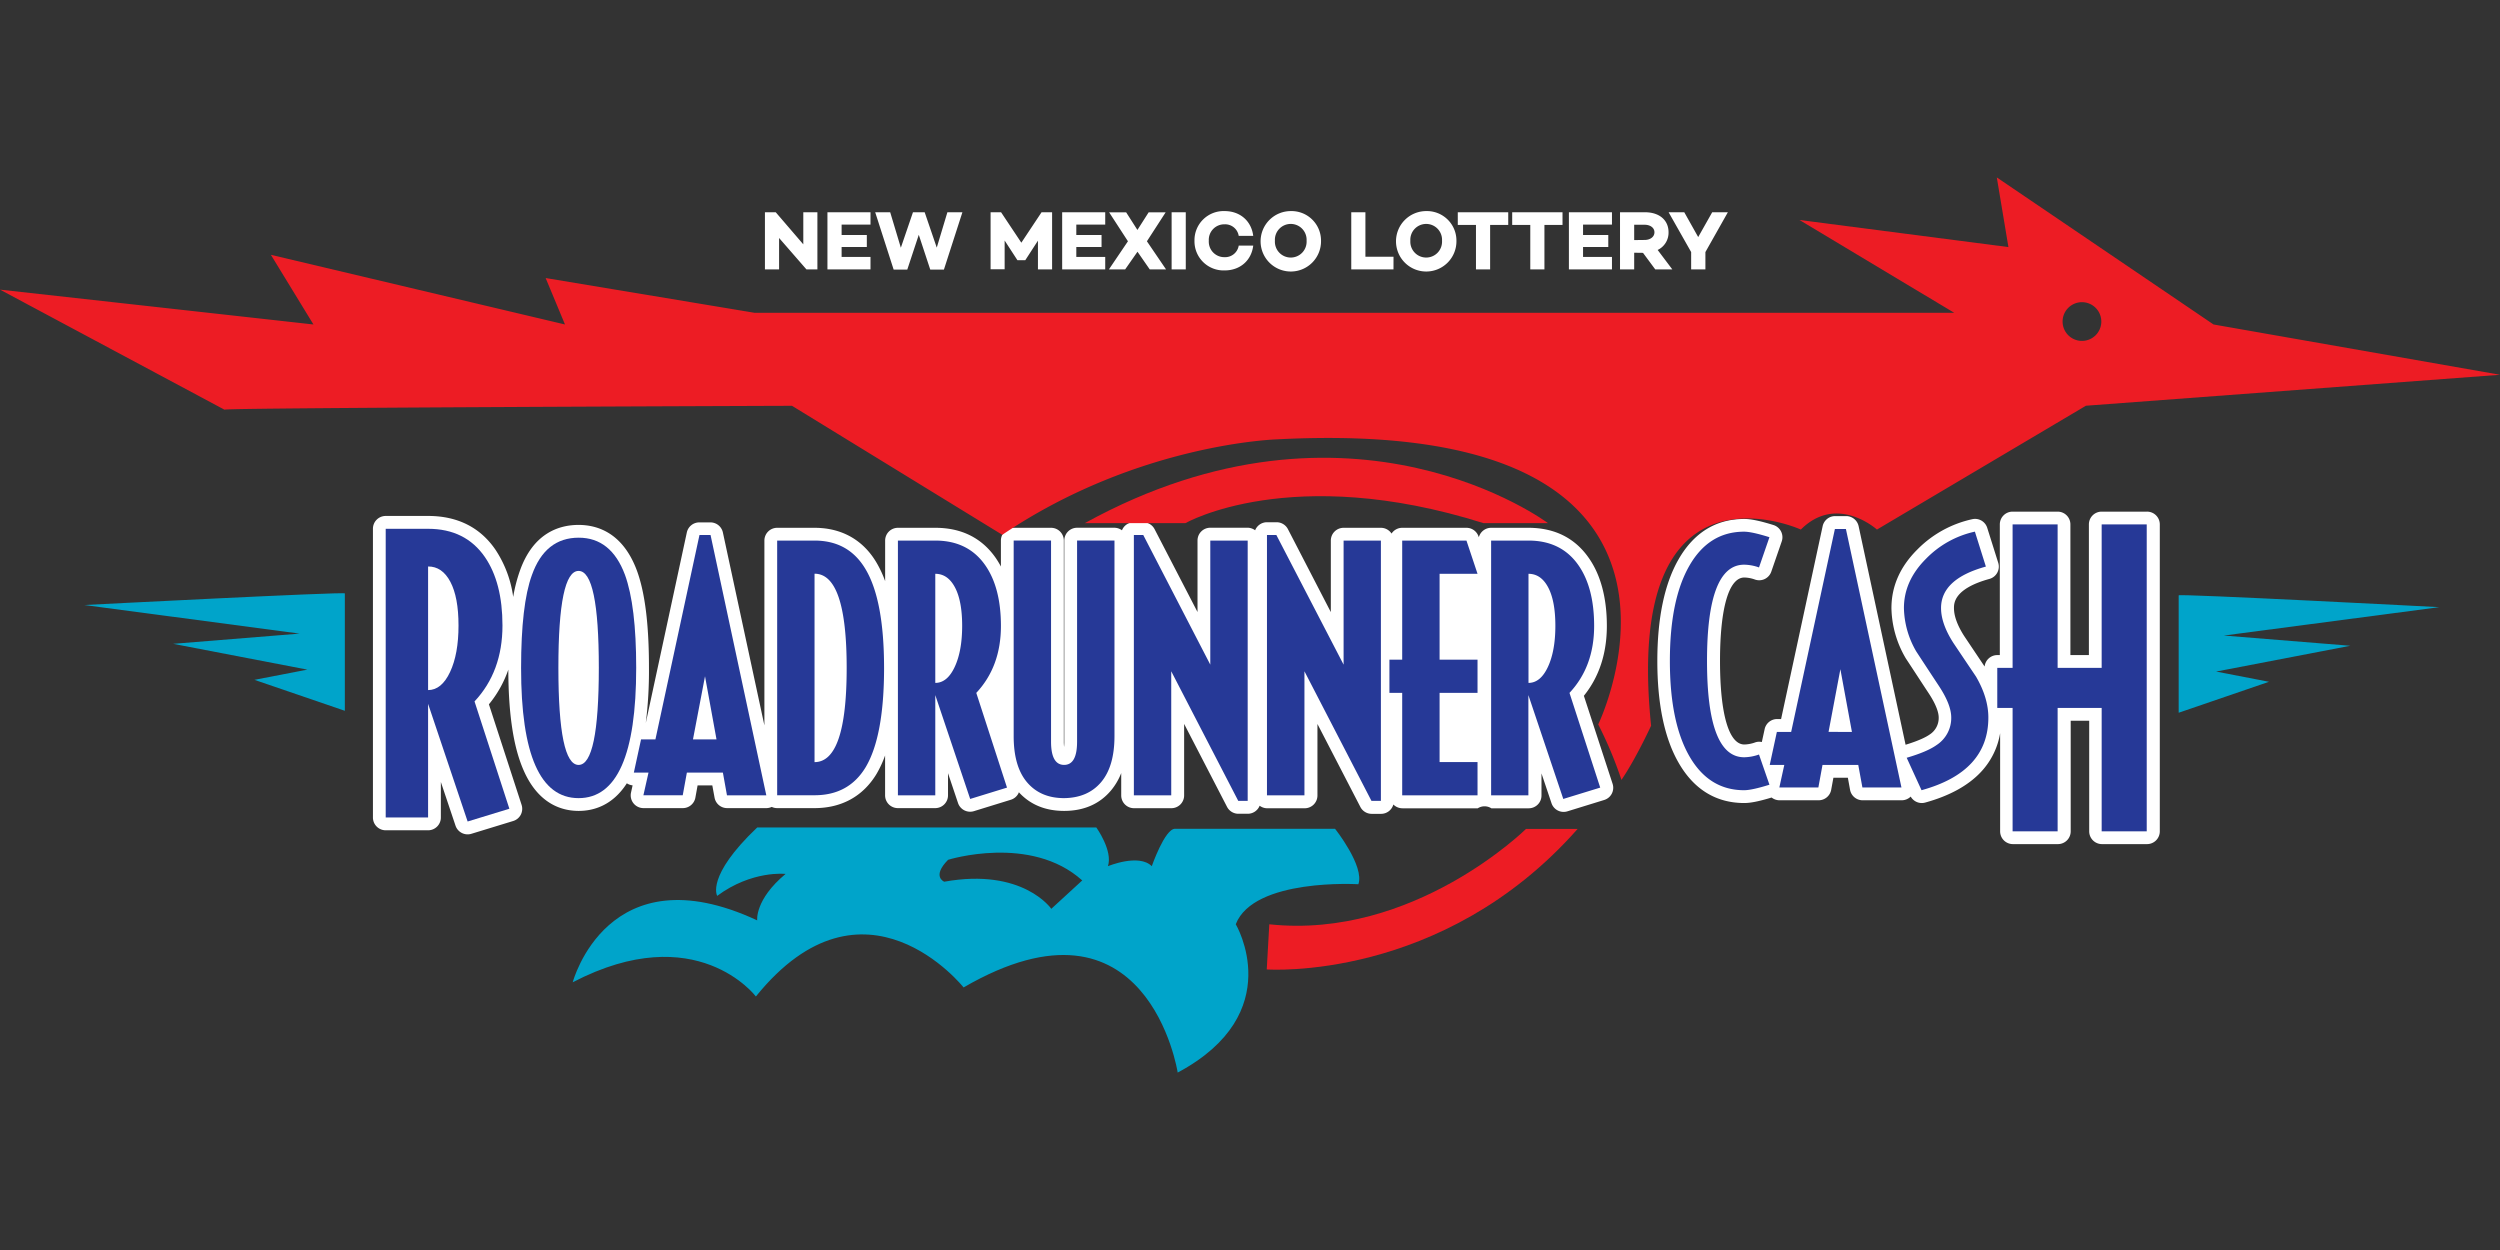
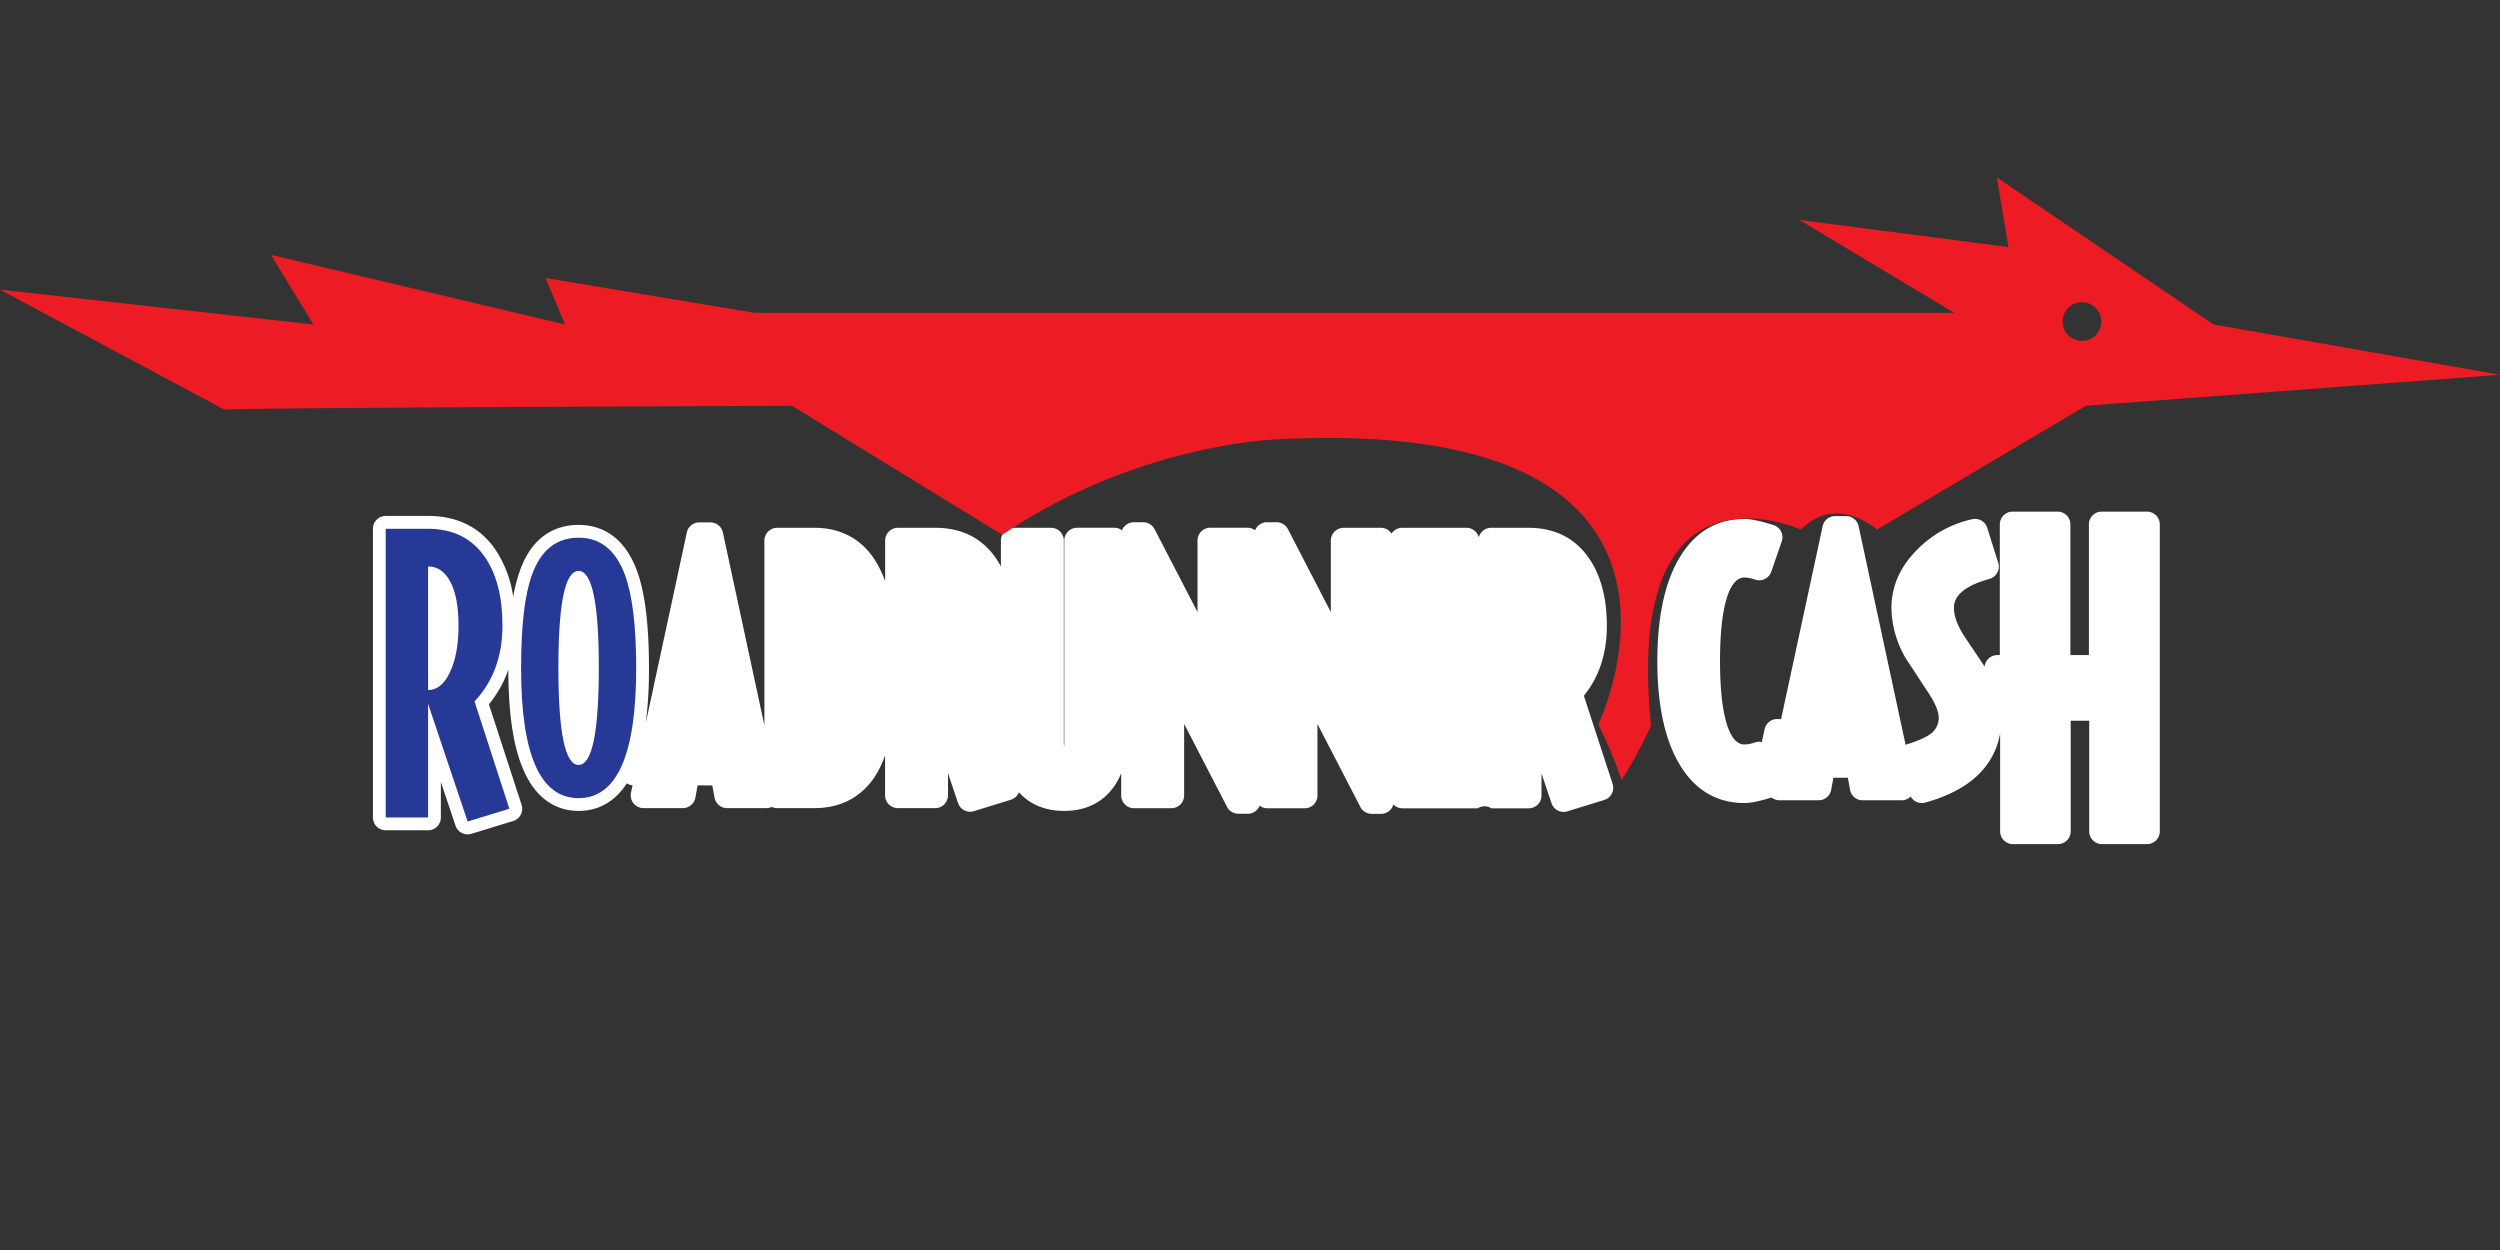
<svg xmlns="http://www.w3.org/2000/svg" viewBox="0 0 529.17 264.58">
  <rect x="0" y="0" width="529.17" height="264.58" fill="#333333" stroke="none" />
  <g data-name="Layer 1">
    <path fill="#fff" d="M335.254 147.28c3.244-4.012 4.866-8.987 4.866-14.804s-1.265-10.706-3.785-14.317c-2.946-4.272-7.26-6.44-12.835-6.44h-7.878a2.703 2.703 0 0 0-2.6 2l-.055-.15a2.703 2.703 0 0 0-2.563-1.85h-13.603a2.703 2.703 0 0 0-2.255 1.222 2.703 2.703 0 0 0-2.254-1.222h-7.894a2.703 2.703 0 0 0-2.704 2.703v15.14L272.611 112a2.703 2.703 0 0 0-2.4-1.46h-2.034a2.703 2.703 0 0 0-2.508 1.704 2.703 2.703 0 0 0-1.595-.541h-7.894a2.703 2.703 0 0 0-2.704 2.703v15.14l-9.089-17.54a2.703 2.703 0 0 0-2.406-1.46h-1.99a2.703 2.703 0 0 0-2.508 1.703 2.703 2.703 0 0 0-1.595-.54h-7.905a2.703 2.703 0 0 0-2.703 2.703v42.557a11.003 11.003 0 0 1-.049 1.13 10.814 10.814 0 0 1-.054-1.13v-42.547a2.703 2.703 0 0 0-2.703-2.703h-7.91a2.703 2.703 0 0 0-2.704 2.703v5.494a18.88 18.88 0 0 0-1.054-1.757c-2.947-4.272-7.262-6.44-12.836-6.44h-7.91a2.703 2.703 0 0 0-2.704 2.703v8.586a23.06 23.06 0 0 0-1.838-3.936c-2.844-4.806-7.38-7.353-13.106-7.353h-7.91a2.703 2.703 0 0 0-2.704 2.703v39.119l-8.786-40.832a2.703 2.703 0 0 0-2.643-2.136h-2.347a2.703 2.703 0 0 0-2.644 2.136l-8.689 40.334a88.46 88.46 0 0 0 .676-11.678c0-9.192-.838-15.95-2.568-20.633-2.968-7.953-8.343-9.624-12.328-9.624-4.103 0-9.597 1.687-12.435 9.732a32.64 32.64 0 0 0-1.406 5.515 23.909 23.909 0 0 0-3.752-9.997c-3.244-4.742-8.062-7.148-14.247-7.148h-8.986a2.703 2.703 0 0 0-2.704 2.704v61.129a2.703 2.703 0 0 0 2.704 2.703h8.97a2.703 2.703 0 0 0 2.703-2.703v-7.52l3.103 9.245a2.703 2.703 0 0 0 3.358 1.72l8.835-2.704a2.703 2.703 0 0 0 1.622-1.336 2.73 2.73 0 0 0 .173-2.081l-6.92-21.282a23.65 23.65 0 0 0 4.108-7.347c.027 9.472 1.082 16.48 3.277 21.405 3.109 7.029 8.029 8.5 11.614 8.5 3.076 0 7.142-1.082 10.197-5.845a2.73 2.73 0 0 0 1.216.438l-.335 1.535a2.703 2.703 0 0 0 2.639 3.282h8.326a2.703 2.703 0 0 0 2.66-2.216l.47-2.59h3.115l.476 2.59a2.703 2.703 0 0 0 2.655 2.216h8.299a2.795 2.795 0 0 0 1.152-.254 2.703 2.703 0 0 0 1.135.254h7.91c5.758 0 10.311-2.52 13.166-7.293a22.828 22.828 0 0 0 1.779-3.85v8.44a2.703 2.703 0 0 0 2.703 2.703h7.91a2.703 2.703 0 0 0 2.704-2.703v-4.688l2.119 6.31a2.703 2.703 0 0 0 2.563 1.844 2.736 2.736 0 0 0 .8-.12l7.791-2.405a2.703 2.703 0 0 0 1.622-1.336 2.163 2.163 0 0 0 .103-.26c2.395 2.618 5.612 3.948 9.575 3.948 4.185 0 7.527-1.466 9.927-4.326a13.22 13.22 0 0 0 2.163-3.682v4.731a2.703 2.703 0 0 0 2.703 2.704h7.91a2.703 2.703 0 0 0 2.704-2.704v-15.139l9.083 17.561a2.703 2.703 0 0 0 2.401 1.46h1.995a2.703 2.703 0 0 0 2.504-1.703 2.703 2.703 0 0 0 1.622.54h7.91a2.703 2.703 0 0 0 2.703-2.703v-15.139l9.084 17.562a2.703 2.703 0 0 0 2.4 1.46h1.995a2.703 2.703 0 0 0 2.59-1.98 2.703 2.703 0 0 0 1.92.806h15.944a2.666 2.666 0 0 1 2.877 0h7.91a2.703 2.703 0 0 0 2.703-2.703v-4.683l2.12 6.305a2.703 2.703 0 0 0 2.562 1.844 2.736 2.736 0 0 0 .8-.12l7.797-2.405a2.703 2.703 0 0 0 1.774-3.418zM454.393 108.297h-9.538a2.703 2.703 0 0 0-2.703 2.703v27.661h-3.915V111a2.703 2.703 0 0 0-2.703-2.703h-9.532a2.703 2.703 0 0 0-2.704 2.703v27.661h-.54a2.703 2.703 0 0 0-2.677 2.422l-4.325-6.455c-1.444-2.25-2.163-4.24-2.163-5.91 0-1.016 0-4.11 7.505-6.18a2.703 2.703 0 0 0 1.86-3.422l-2.325-7.392a2.703 2.703 0 0 0-2.58-1.892 2.606 2.606 0 0 0-.605.07 23.282 23.282 0 0 0-11.684 6.489c-3.606 3.611-5.407 7.758-5.407 12.316a21.627 21.627 0 0 0 2.958 10.511c.032.06.065.108.097.162 1.622 2.45 3.206 4.904 4.785 7.294 1.795 2.703 2.163 4.325 2.163 5.207a4.152 4.152 0 0 1-1.957 3.622c-.687.482-2.13 1.244-5.05 2.136l-9.943-46.266a2.703 2.703 0 0 0-2.644-2.13h-2.33a2.703 2.703 0 0 0-2.64 2.13L377 152.2h-.849a2.703 2.703 0 0 0-2.638 2.163l-.59 2.703a2.536 2.536 0 0 0-1.433.086 7.132 7.132 0 0 1-2.265.433c-3.277 0-5.153-6.44-5.153-17.67s1.876-17.674 5.153-17.674a7.029 7.029 0 0 1 2.265.438 2.79 2.79 0 0 0 .882.146 2.703 2.703 0 0 0 2.552-1.822l2.211-6.402a2.703 2.703 0 0 0-1.746-3.466c-2.812-.876-4.77-1.287-6.164-1.287-5.98 0-10.668 2.877-13.928 8.548-2.98 5.186-4.493 12.436-4.493 21.52s1.514 16.333 4.493 21.519c3.244 5.666 7.948 8.542 13.928 8.542 1.325 0 3.174-.373 5.769-1.168a2.703 2.703 0 0 0 1.682.584h8.267a2.703 2.703 0 0 0 2.66-2.216l.47-2.558h3.06l.465 2.558a2.703 2.703 0 0 0 2.66 2.216h8.267a2.703 2.703 0 0 0 1.909-.784 2.703 2.703 0 0 0 2.341 1.368 2.741 2.741 0 0 0 .72-.097c5.184-1.427 9.19-3.639 11.894-6.57a15.734 15.734 0 0 0 3.974-8.11v20.768a2.703 2.703 0 0 0 2.704 2.703h9.532a2.703 2.703 0 0 0 2.703-2.703v-23.417h3.915v23.417a2.703 2.703 0 0 0 2.703 2.703h9.538a2.703 2.703 0 0 0 2.703-2.703V111a2.703 2.703 0 0 0-2.768-2.703z" />
-     <path fill="#ed1c24" d="M229.621 110.73h21.298s22.39-12.836 63.076 0h13.657s-41.508-31.127-98.03 0zM268.67 195.643l-.541 9.554s37.134 2.73 65.8-29.737h-10.927s-23.752 23.46-54.333 20.183z" />
    <g fill="#00a4ca">
-       <path d="M461.157 126.02v24.844l19.113-6.553-11.192-2.162 28.396-5.461-26.758-2.163 45.596-6.007s-55.56-2.909-55.155-2.498zM72.992 125.61v24.843l-19.14-6.553 11.197-2.162-28.396-5.461 26.758-2.163-45.569-6.05s55.534-2.866 55.15-2.455zM282.592 175.427h-33.88c-2.162 0-4.914 7.916-4.914 7.916-2.73-2.73-9.283 0-9.283 0 1.08-3.277-2.455-8.191-2.455-8.191h-71.786c-10.922 10.375-8.467 14.474-8.467 14.474 7.375-5.461 14.474-4.645 14.474-4.645-6.553 5.461-6.007 9.83-6.007 9.83-31.673-14.745-39.048 13.106-39.048 13.106 26.212-13.652 38.772 3.006 38.772 3.006 22.936-28.396 43.963-1.914 43.963-1.914 39.042-22.66 45.32 18.02 45.32 18.02 23.481-12.56 12.29-31.396 12.29-31.396 3.822-9.83 25.952-8.467 25.952-8.467 1.352-3.812-4.931-11.739-4.931-11.739zm-60.064 16.94s-6.007-8.737-22.666-5.737c0 0-2.703-1.081.822-4.639 0 0 17.475-5.46 28.391 4.369z" />
-     </g>
+       </g>
    <g fill="#263997">
      <path d="m107.817 171.183-8.835 2.703-8.37-24.909v24.05h-8.97V111.93h8.97q7.9 0 12.025 5.98 3.715 5.407 3.72 14.485 0 9.764-5.915 16.074zm-10.765-38.8q0-5.974-1.725-9.234t-4.714-3.244v26.163q2.854 0 4.65-3.822t1.79-9.862zM134.662 141.365q0 27.574-12.193 27.574t-12.17-27.574q0-13.366 2.287-19.638 2.811-7.915 9.905-7.915 6.861 0 9.792 7.856 2.379 6.526 2.379 19.697zm-7.91 0q0-20.52-4.283-20.52t-4.276 20.52q0 20.545 4.276 20.545t4.283-20.545z" />
-       <path d="M162.204 168.35h-8.326l-.866-4.818h-7.623l-.876 4.807h-8.327l1.082-4.807h-3.104l1.525-7.028h3.044l9.321-43.255h2.347zm-10.543-11.846-2.433-13.36-2.547 13.36zM187.13 141.365q0 14.42-3.872 20.983-3.58 5.986-10.846 5.98h-7.91v-53.906h7.91q7.207 0 10.787 6.04 3.925 6.564 3.93 20.903zm-7.916 0q0-19.924-6.802-19.93v39.88q6.807 0 6.802-19.95zM213.152 166.712l-7.796 2.4-7.386-21.984v21.222h-7.91v-53.928h7.91q6.975 0 10.614 5.278 3.276 4.741 3.281 12.776 0 8.618-5.217 14.187zm-9.494-34.236q0-5.272-1.525-8.148t-4.163-2.871v23.092q2.525 0 4.104-3.368t1.584-8.705zM235.899 155.806q0 6.391-2.812 9.732t-7.856 3.401q-4.985 0-7.829-3.341t-2.839-9.792v-41.384h7.91v42.557q0 4.92 2.758 4.926t2.752-4.926v-42.557h7.916zM264.095 169.523H262.1l-14.187-27.434v26.26h-7.91v-55.1h1.99l14.187 27.434v-26.26h7.915zM292.292 169.523h-1.995l-14.188-27.434v26.26h-7.932v-55.1h1.99l14.23 27.434v-26.26h7.895zM312.746 168.35H296.8v-21.687h-2.704v-7.029h2.704v-25.212h13.603l2.342 7.03h-8.03v18.172h8.03v7.028h-8.03v14.653h8.03zM338.714 166.712l-7.818 2.4-7.386-21.984v21.222h-7.888v-53.928h7.91q6.975 0 10.614 5.278 3.276 4.741 3.282 12.776 0 8.618-5.218 14.187zm-9.494-34.236q0-5.272-1.525-8.148t-4.163-2.871v23.092q2.525 0 4.104-3.368t1.584-8.705zM374.534 166.1q-3.73 1.163-5.358 1.163-7.45 0-11.581-7.19t-4.136-20.168q0-12.977 4.136-20.173t11.581-7.191q1.622 0 5.358 1.168l-2.21 6.401a9.684 9.684 0 0 0-3.148-.584q-7.856 0-7.856 20.379t7.856 20.383a9.684 9.684 0 0 0 3.147-.584zM402.477 166.68h-8.267l-.876-4.77h-7.57l-.876 4.775h-8.261l1.049-4.775h-3.082l1.508-6.985h3.028l9.257-42.957h2.33zm-10.484-11.76-2.444-13.269-2.503 13.268zM420.87 151.897q0 11.468-14.143 15.366l-3.142-6.867q4.363-1.28 6.342-2.703a6.823 6.823 0 0 0 3.088-5.818c0-1.827-.876-4.055-2.623-6.699q-2.384-3.611-4.774-7.272a18.924 18.924 0 0 1-2.617-9.191q0-5.759 4.656-10.42a20.546 20.546 0 0 1 10.364-5.763l2.325 7.397q-9.489 2.616-9.489 8.786 0 3.314 2.623 7.396 2.384 3.552 4.774 7.1 2.622 4.498 2.617 8.688zM454.393 175.968h-9.538v-26.12h-9.321v26.12h-9.532v-26.12h-3.244v-8.483h3.244V111h9.532v30.365h9.321V111h9.538z" />
    </g>
    <path fill="#ed1c24" d="M468.532 68.68 422.66 37.555l2.46 14.744-44.233-5.736 32.766 19.648H159.728l-44.233-7.359 4.093 9.83-62.249-14.744 9.008 14.744L0 61.306l47.51 25.412c-.411-.41 120.133-.822 120.133-.822l44.509 27.305c28.656-19.384 58.156-20.206 58.156-20.206 99.658-5.185 67.985 60.34 67.985 60.34a83.654 83.654 0 0 1 4.914 11.744c3.001-4.369 6.278-11.468 6.278-11.468-6.007-58.718 31.694-41.519 31.694-41.519 7.646-7.645 16.113 0 16.113 0l44.233-26.212 87.644-6.553zm-27.85 3.478a4.098 4.098 0 1 1 4.098-4.099 4.093 4.093 0 0 1-4.099 4.099z" />
    <g fill="#fff">
-       <path d="M173.018 57.018h-2.325l-5.786-6.644v6.644h-2.995v-12.09h2.287l5.834 6.792v-6.791h2.985zM178.143 49.736h5.337v2.552h-5.337v2.092h6.115v2.638h-9.116v-12.09h9.116v2.607h-6.115zM199.797 57.062h-2.892l-2.428-7.364-2.433 7.364h-2.887l-3.904-12.133h3.174l2.255 7.505 2.552-7.467v-.038h2.492l2.558 7.483 2.249-7.483h3.179zM222.695 57.018H219.7v-6.077l-2.676 4.131h-1.671l-2.704-4.163v6.082h-2.973V44.93h2.222l4.287 6.44 4.277-6.44h2.233zM227.82 49.736h5.343v2.552h-5.342v2.092h6.12v2.638h-9.115v-12.09h9.115v2.607h-6.12zM240.77 53.282l-2.606 3.736h-3.439l4.023-5.947-3.974-6.12h3.601l2.379 3.725 2.374-3.725h3.6l-3.963 6.12 4.045 5.947h-3.45zM250.99 57.018h-2.996v-12.09h2.995zM262.197 51.99h3.071c-.373 3.12-2.752 5.25-6.05 5.25a6.164 6.164 0 0 1-6.385-6.283 6.164 6.164 0 0 1 6.385-6.277c3.298 0 5.677 2.13 6.05 5.25h-3.07a2.909 2.909 0 0 0-2.996-2.45 3.282 3.282 0 0 0-3.336 3.477 3.282 3.282 0 0 0 3.336 3.477 2.909 2.909 0 0 0 2.995-2.444zM279.618 50.957a6.396 6.396 0 1 1-6.407-6.277 6.245 6.245 0 0 1 6.407 6.277zm-3.055 0a3.358 3.358 0 1 0-6.704 0 3.358 3.358 0 1 0 6.704 0zM294.957 57.018h-8.937v-12.09h2.995v9.42h5.948zM308.28 50.957a6.396 6.396 0 1 1-6.402-6.277 6.24 6.24 0 0 1 6.402 6.277zm-3.05 0a3.358 3.358 0 1 0-6.704 0 3.358 3.358 0 1 0 6.704 0zM315.411 47.605v9.413h-2.995v-9.413h-3.85V44.93h10.679v2.676zM326.906 47.605v9.413h-2.995v-9.413h-3.828V44.93h10.651v2.676zM335.081 49.736h5.342v2.552h-5.342v2.092h6.12v2.638h-9.115v-12.09h9.116v2.607h-6.121zM345.905 53.493v3.525h-3v-12.09h5.293c2.98 0 4.98 1.623 4.98 4.24a4.044 4.044 0 0 1-2.304 3.741l3.098 4.11h-3.611l-2.59-3.499zm2.217-2.703c1.152 0 2.071-.638 2.071-1.622s-.92-1.595-2.07-1.595h-2.218v3.244zM360.98 53.353v3.665h-3.017v-3.665l-4.77-8.424h3.315l2.947 5.25 2.963-5.25h3.314z" />
-     </g>
+       </g>
  </g>
  <title>Roadrunner Cash at New Mexico Lottery</title>
</svg>